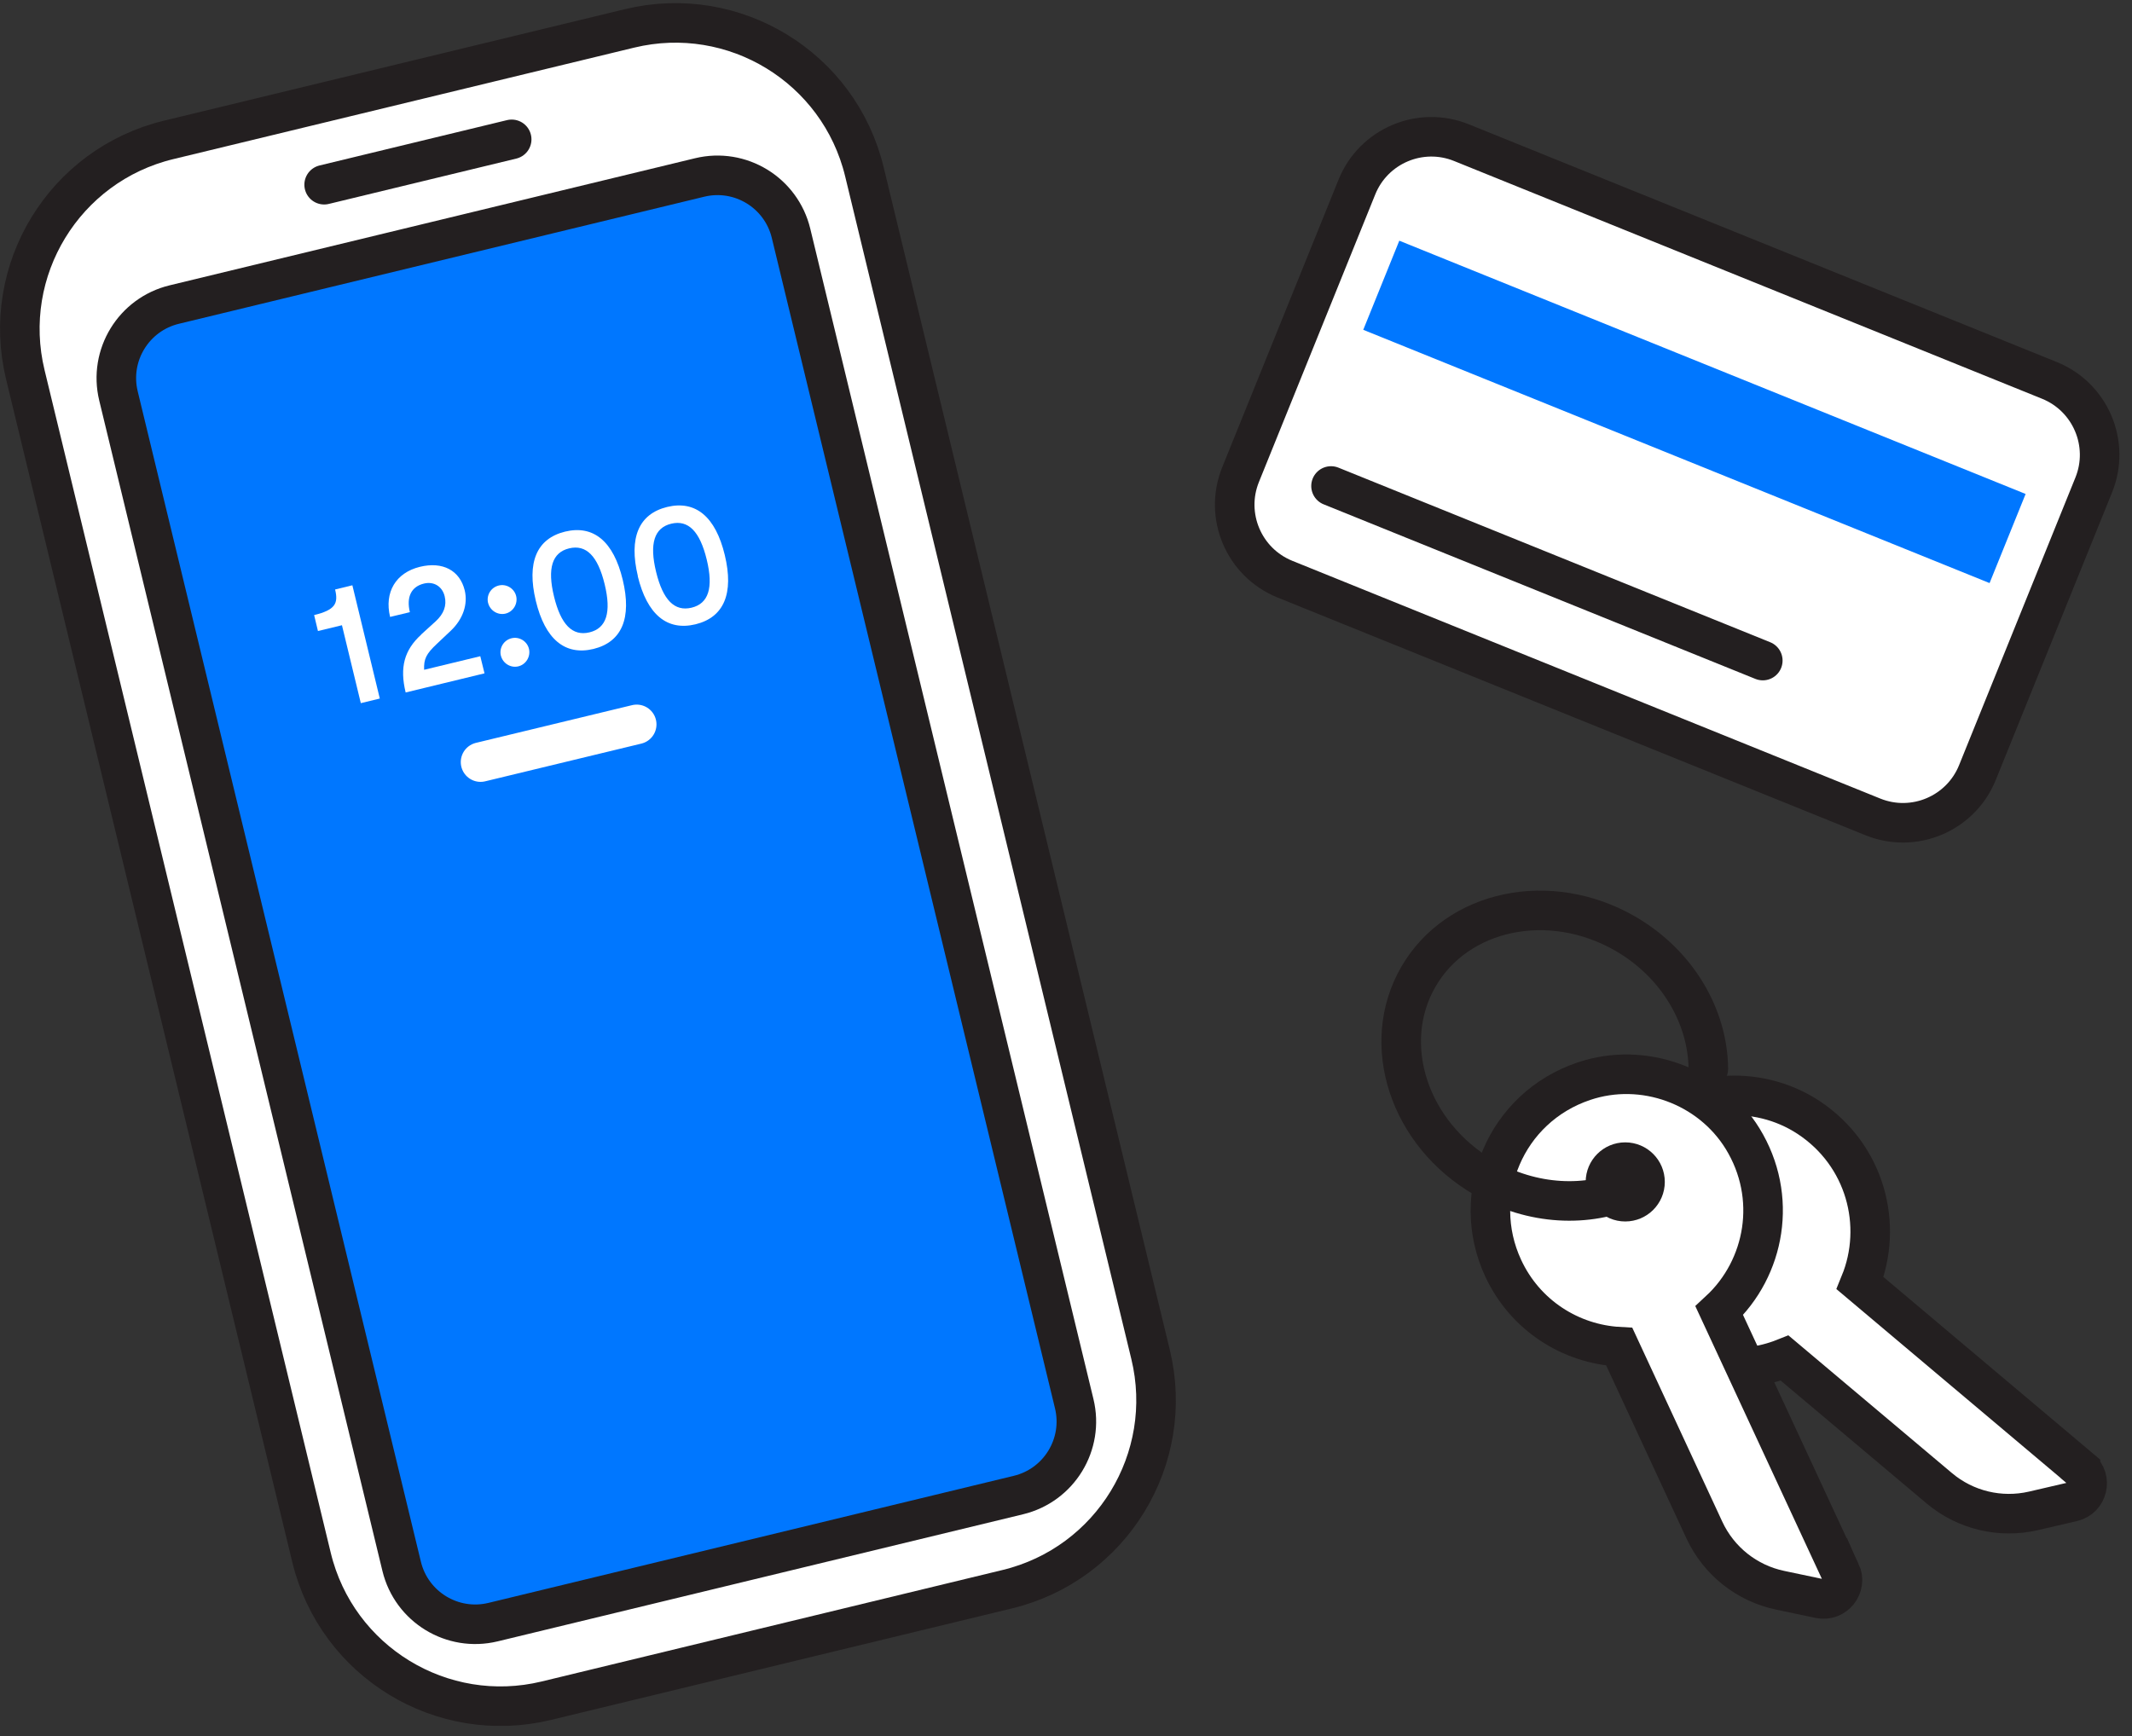
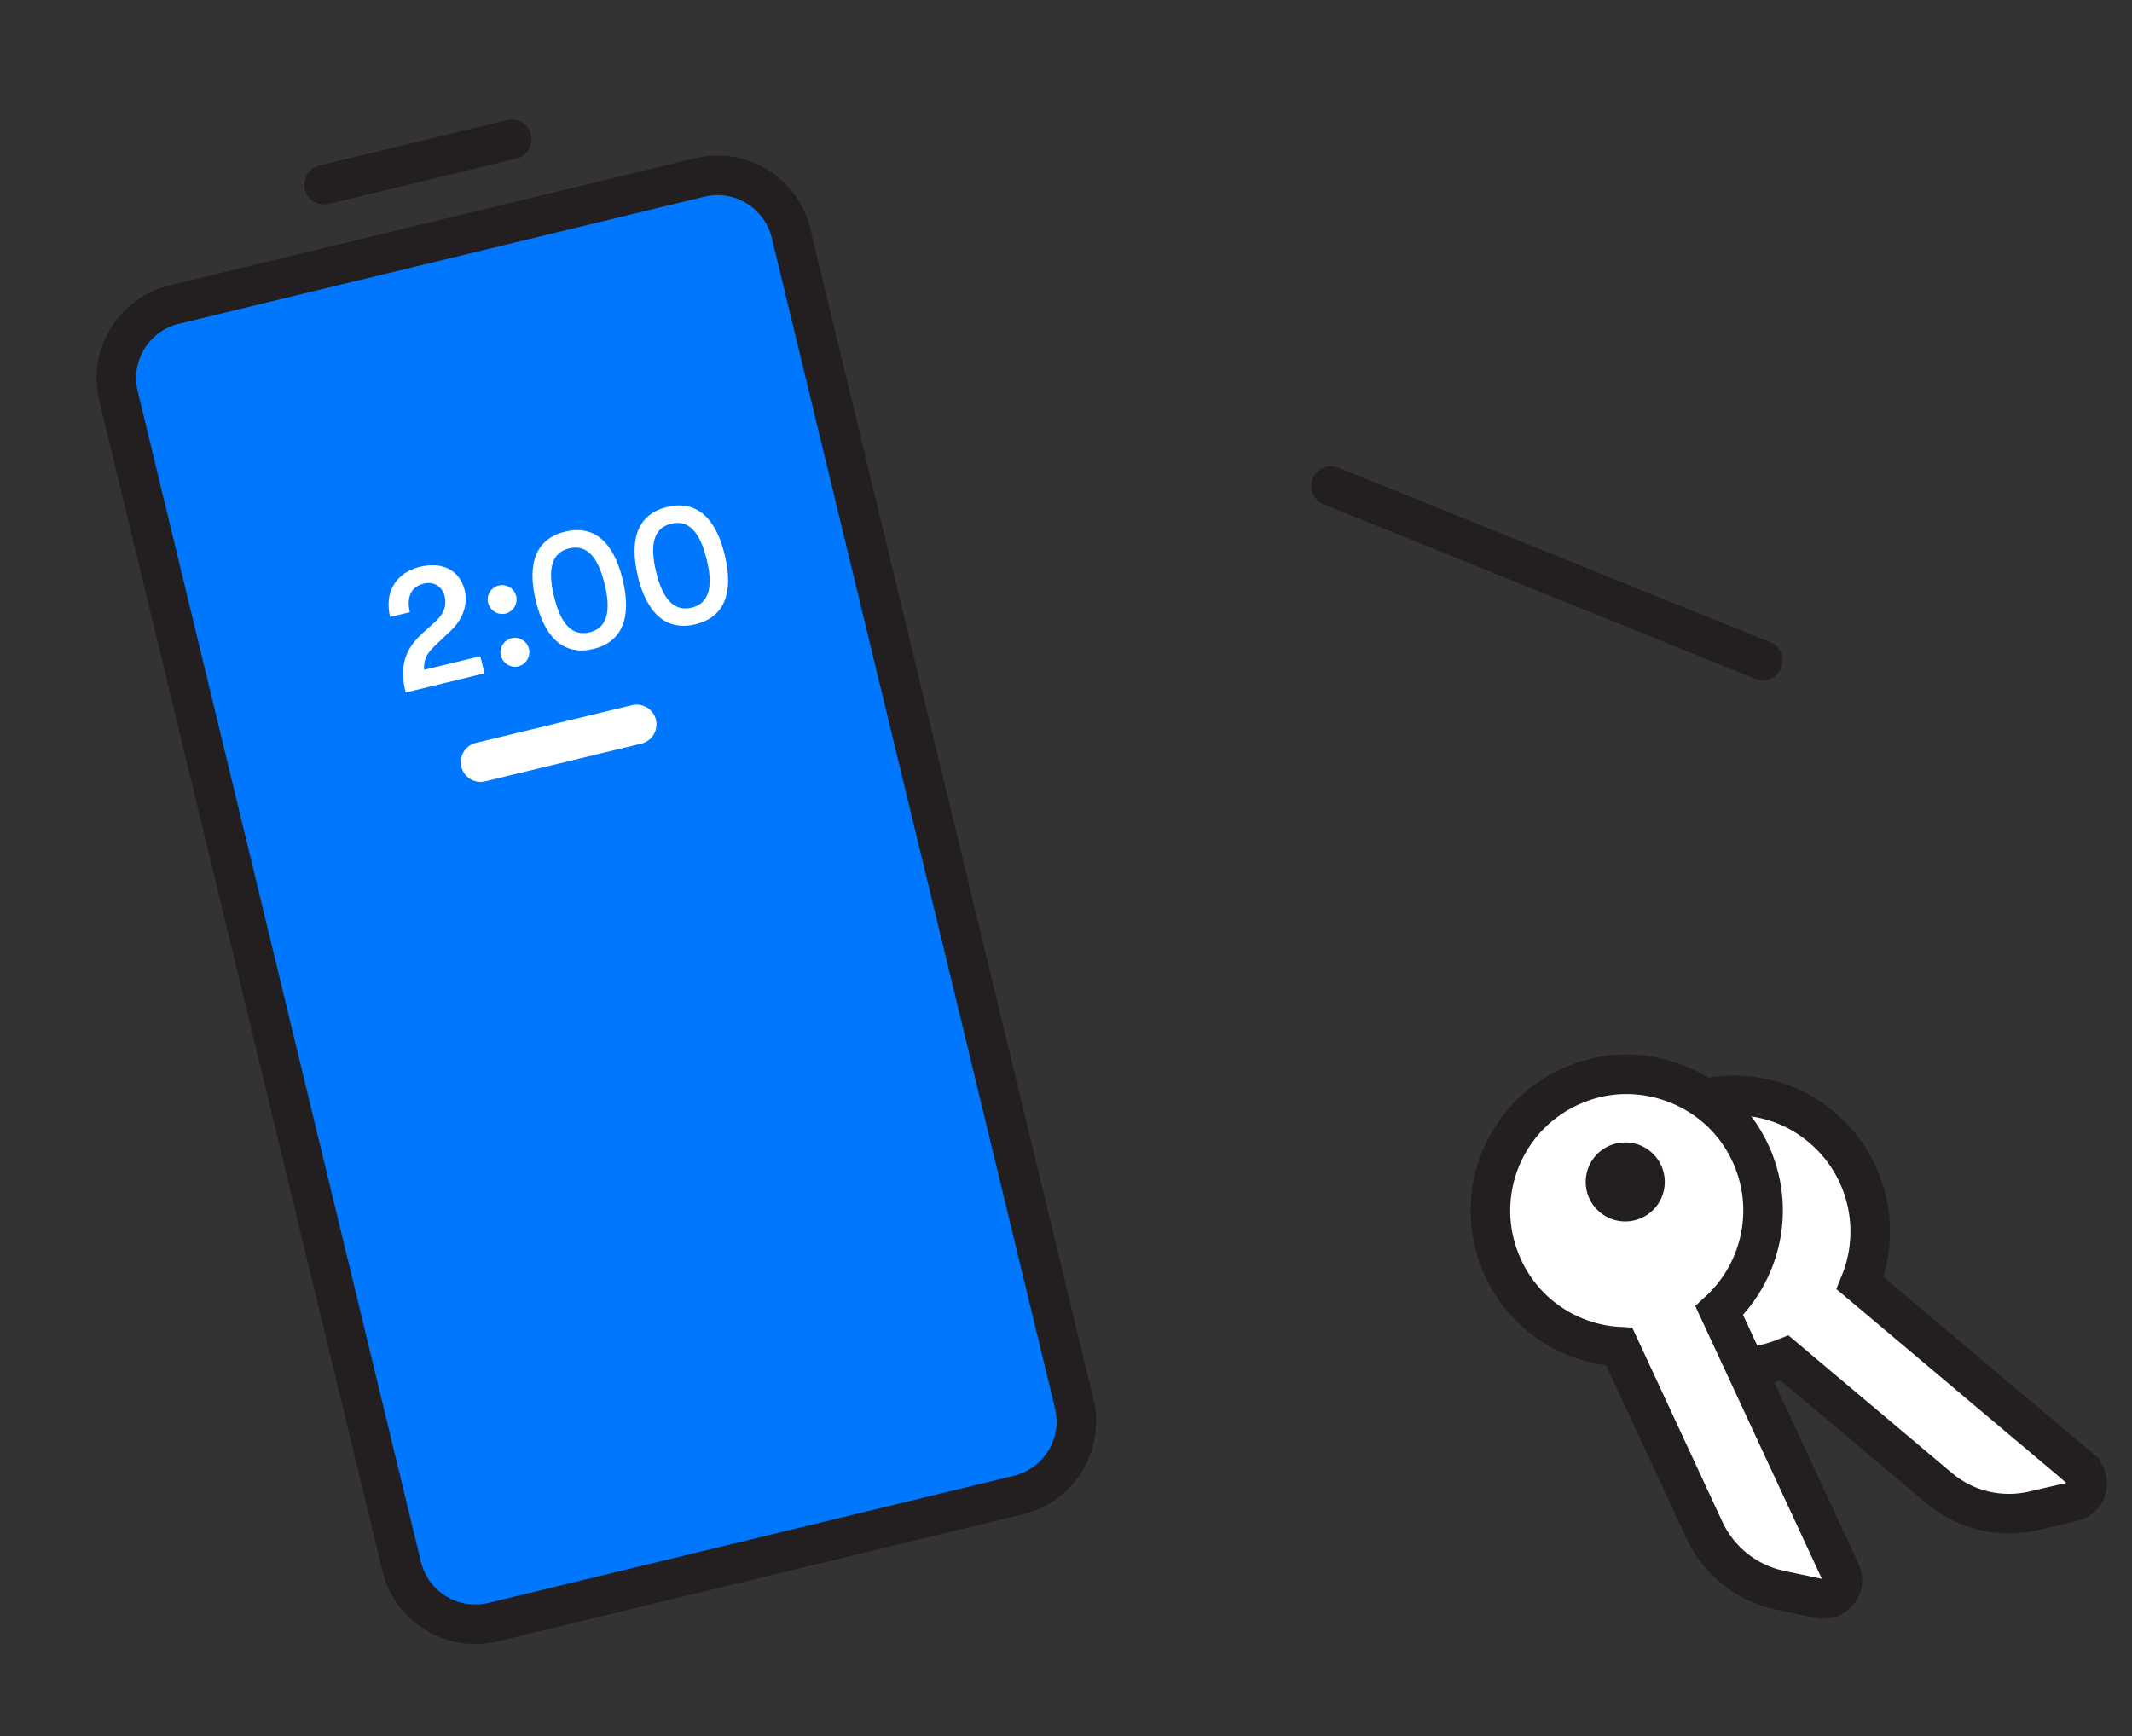
<svg xmlns="http://www.w3.org/2000/svg" width="97" height="79" viewBox="0 0 97 79" fill="none">
  <rect x="0" y="0" width="97" height="79" fill="#333333" stroke="none" />
  <g clip-path="url(#clip0_20_434)">
    <path d="M94.655 66.839L84.629 58.391C85.709 55.751 84.875 52.559 82.283 50.849C79.913 49.289 76.691 49.571 74.633 51.527C71.903 54.119 72.089 58.427 74.891 60.785C76.703 62.315 79.139 62.621 81.197 61.799L88.229 67.721C89.417 68.723 91.001 69.101 92.513 68.753L94.295 68.339C94.985 68.177 95.195 67.301 94.655 66.845V66.839Z" fill="white" stroke="#231F20" stroke-width="1.8" stroke-miterlimit="10" stroke-linecap="round" />
-     <path d="M93.243 17.31L66.494 6.492C64.623 5.735 62.493 6.638 61.736 8.509L56.443 21.597C55.687 23.468 56.59 25.598 58.461 26.355L85.21 37.173C87.081 37.93 89.211 37.026 89.967 35.156L95.26 22.067C96.017 20.197 95.114 18.067 93.243 17.31Z" fill="white" stroke="#231F20" stroke-width="1.8" stroke-miterlimit="10" stroke-linecap="round" />
-     <path d="M92.16 22.478L63.664 10.953L62.024 15.008L90.52 26.533L92.16 22.478Z" fill="#0077FF" />
    <path d="M60.558 22.115L80.202 30.059" stroke="#231F20" stroke-width="1.8" stroke-miterlimit="10" stroke-linecap="round" />
-     <path d="M28.644 1.292L7.673 6.366C2.922 7.515 0.003 12.298 1.152 17.049L14.173 70.87C15.322 75.621 20.105 78.54 24.856 77.391L45.827 72.317C50.578 71.168 53.497 66.385 52.348 61.634L39.327 7.813C38.178 3.062 33.395 0.143 28.644 1.292Z" fill="white" stroke="#231F20" stroke-width="1.8" stroke-miterlimit="10" stroke-linecap="round" />
    <path d="M31.832 8.076L7.928 13.859C6.079 14.306 4.943 16.167 5.39 18.016L18.275 71.278C18.723 73.126 20.584 74.262 22.433 73.815L46.337 68.032C48.186 67.585 49.322 65.724 48.874 63.875L35.989 10.613C35.542 8.765 33.681 7.628 31.832 8.076Z" fill="#0077FF" stroke="#231F20" stroke-width="1.8" stroke-miterlimit="10" stroke-linecap="round" />
    <path d="M14.748 8.405L23.28 6.341" stroke="#231F20" stroke-width="1.8" stroke-miterlimit="10" stroke-linecap="round" />
-     <path d="M15.558 28.451L14.466 28.715L14.292 27.989C15.252 27.755 15.402 27.461 15.246 26.825L16.032 26.633L17.28 31.787L16.416 31.997L15.558 28.451Z" fill="white" />
    <path d="M19.164 28.871L19.824 28.271C20.19 27.935 20.334 27.557 20.232 27.137C20.124 26.681 19.734 26.447 19.29 26.555C18.714 26.693 18.48 27.161 18.648 27.857L17.748 28.073C17.478 26.951 18.006 26.063 19.104 25.793C20.142 25.541 20.922 25.955 21.144 26.867C21.294 27.497 21.066 28.169 20.52 28.691L19.878 29.297C19.386 29.759 19.278 29.987 19.296 30.479L21.852 29.861L22.044 30.641L18.456 31.511C18.18 30.371 18.39 29.585 19.164 28.877V28.871Z" fill="white" />
    <path d="M22.206 27.437C22.122 27.089 22.332 26.735 22.686 26.645C23.04 26.555 23.4 26.777 23.484 27.125C23.568 27.473 23.352 27.839 22.998 27.923C22.644 28.007 22.29 27.779 22.206 27.431V27.437ZM22.788 29.837C22.704 29.489 22.914 29.135 23.268 29.045C23.622 28.955 23.982 29.177 24.066 29.525C24.15 29.873 23.934 30.239 23.58 30.323C23.226 30.407 22.872 30.179 22.788 29.831V29.837Z" fill="white" />
    <path d="M24.378 27.341C23.958 25.595 24.414 24.509 25.71 24.191C27.006 23.879 27.912 24.635 28.332 26.381C28.752 28.127 28.296 29.213 27 29.531C25.704 29.843 24.798 29.087 24.378 27.341ZM27.51 26.585C27.198 25.301 26.67 24.767 25.896 24.953C25.122 25.139 24.894 25.859 25.206 27.143C25.518 28.427 26.046 28.961 26.82 28.775C27.594 28.589 27.822 27.869 27.51 26.585Z" fill="white" />
    <path d="M29.022 26.219C28.602 24.473 29.058 23.387 30.354 23.069C31.65 22.757 32.556 23.513 32.976 25.259C33.396 27.005 32.94 28.091 31.644 28.409C30.348 28.721 29.442 27.965 29.016 26.219H29.022ZM32.154 25.463C31.842 24.179 31.314 23.645 30.54 23.831C29.766 24.017 29.538 24.737 29.85 26.021C30.162 27.305 30.69 27.839 31.464 27.653C32.238 27.467 32.466 26.747 32.154 25.463Z" fill="white" />
    <path d="M21.864 34.679L28.968 32.963" stroke="white" stroke-width="1.8" stroke-miterlimit="10" stroke-linecap="round" />
    <path d="M83.742 71.543L78.222 59.645C80.316 57.707 80.909 54.461 79.284 51.815C77.796 49.397 74.754 48.293 72.066 49.199C68.49 50.399 66.846 54.377 68.388 57.701C69.383 59.855 71.46 61.163 73.674 61.283L77.543 69.623C78.198 71.033 79.475 72.047 80.993 72.365L82.787 72.743C83.484 72.887 84.041 72.179 83.748 71.537L83.742 71.543Z" fill="white" stroke="#231F20" stroke-width="1.8" stroke-miterlimit="10" stroke-linecap="round" />
    <path d="M73.944 55.583C74.938 55.583 75.744 54.777 75.744 53.783C75.744 52.789 74.938 51.983 73.944 51.983C72.95 51.983 72.144 52.789 72.144 53.783C72.144 54.777 72.95 55.583 73.944 55.583Z" fill="#231F20" />
-     <path d="M74.22 54.059C72.228 54.953 69.72 54.857 67.53 53.591C64.104 51.611 62.76 47.519 64.53 44.453C66.3 41.387 70.512 40.505 73.944 42.485C76.332 43.865 77.706 46.271 77.724 48.641" stroke="#231F20" stroke-width="1.8" stroke-miterlimit="10" stroke-linecap="round" />
  </g>
  <defs>
    <clipPath id="clip0_20_434">
      <rect width="96.426" height="78.396" fill="white" transform="translate(0 0.137)" />
    </clipPath>
  </defs>
</svg>